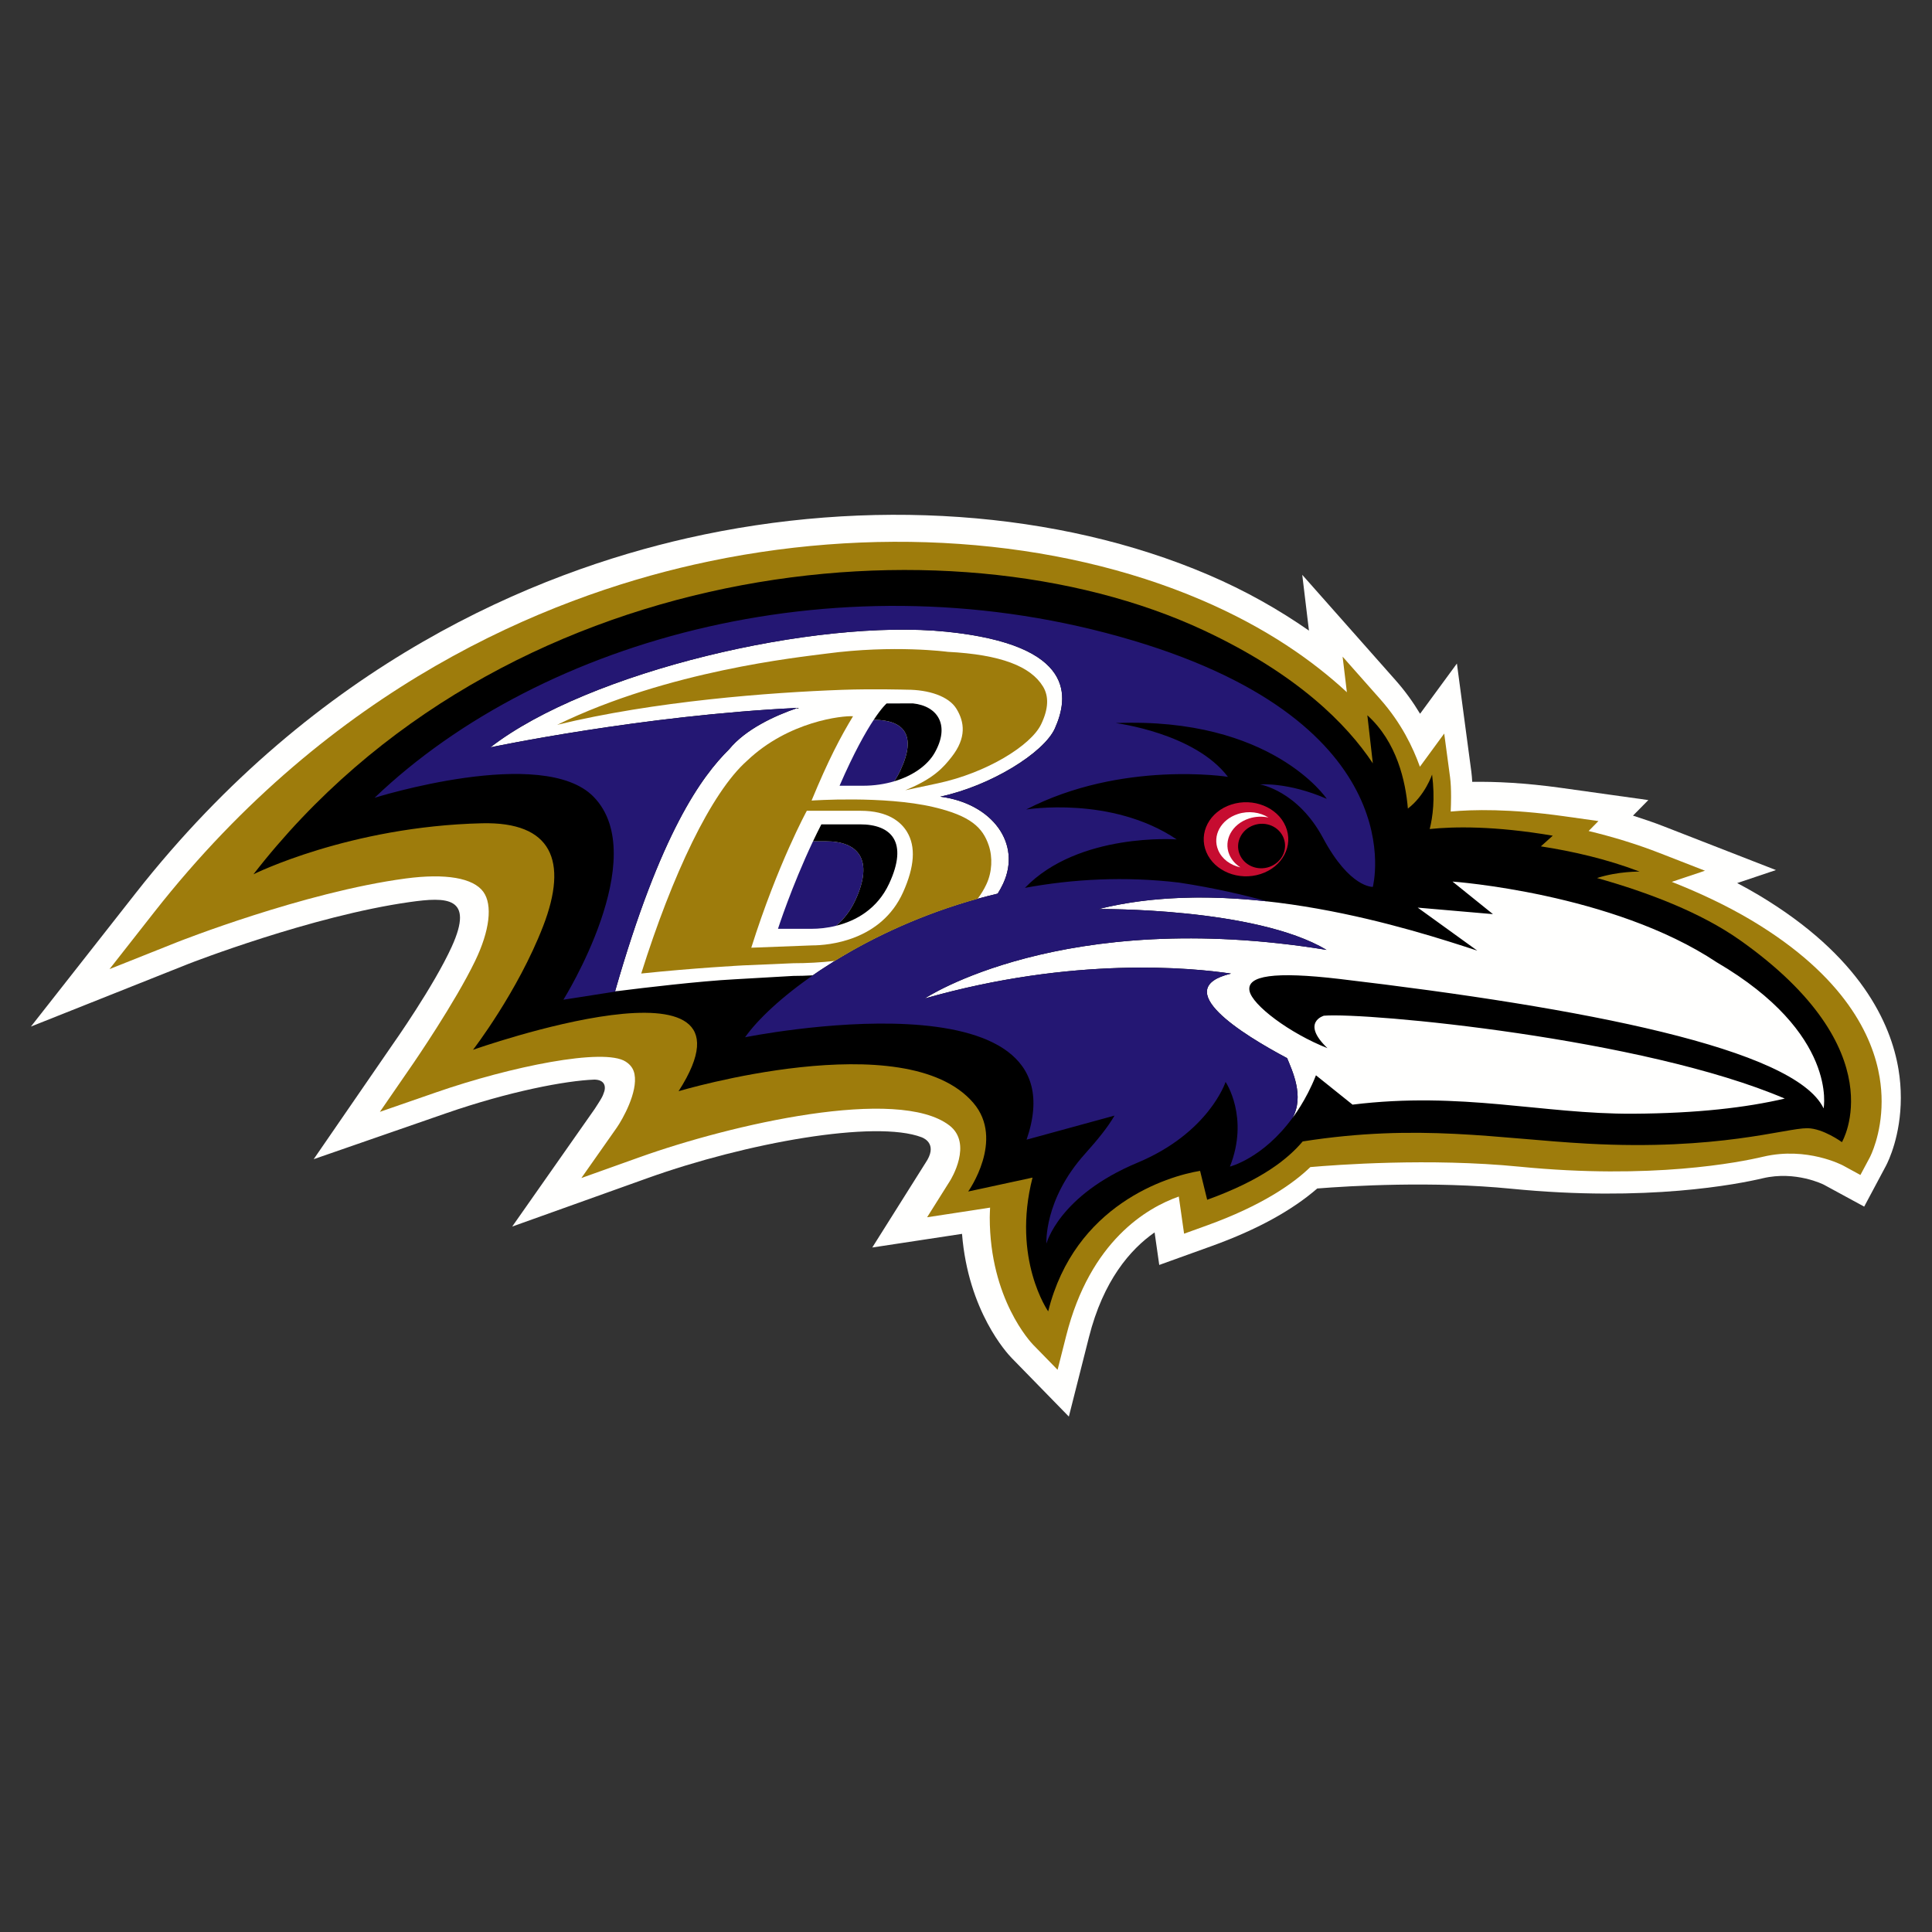
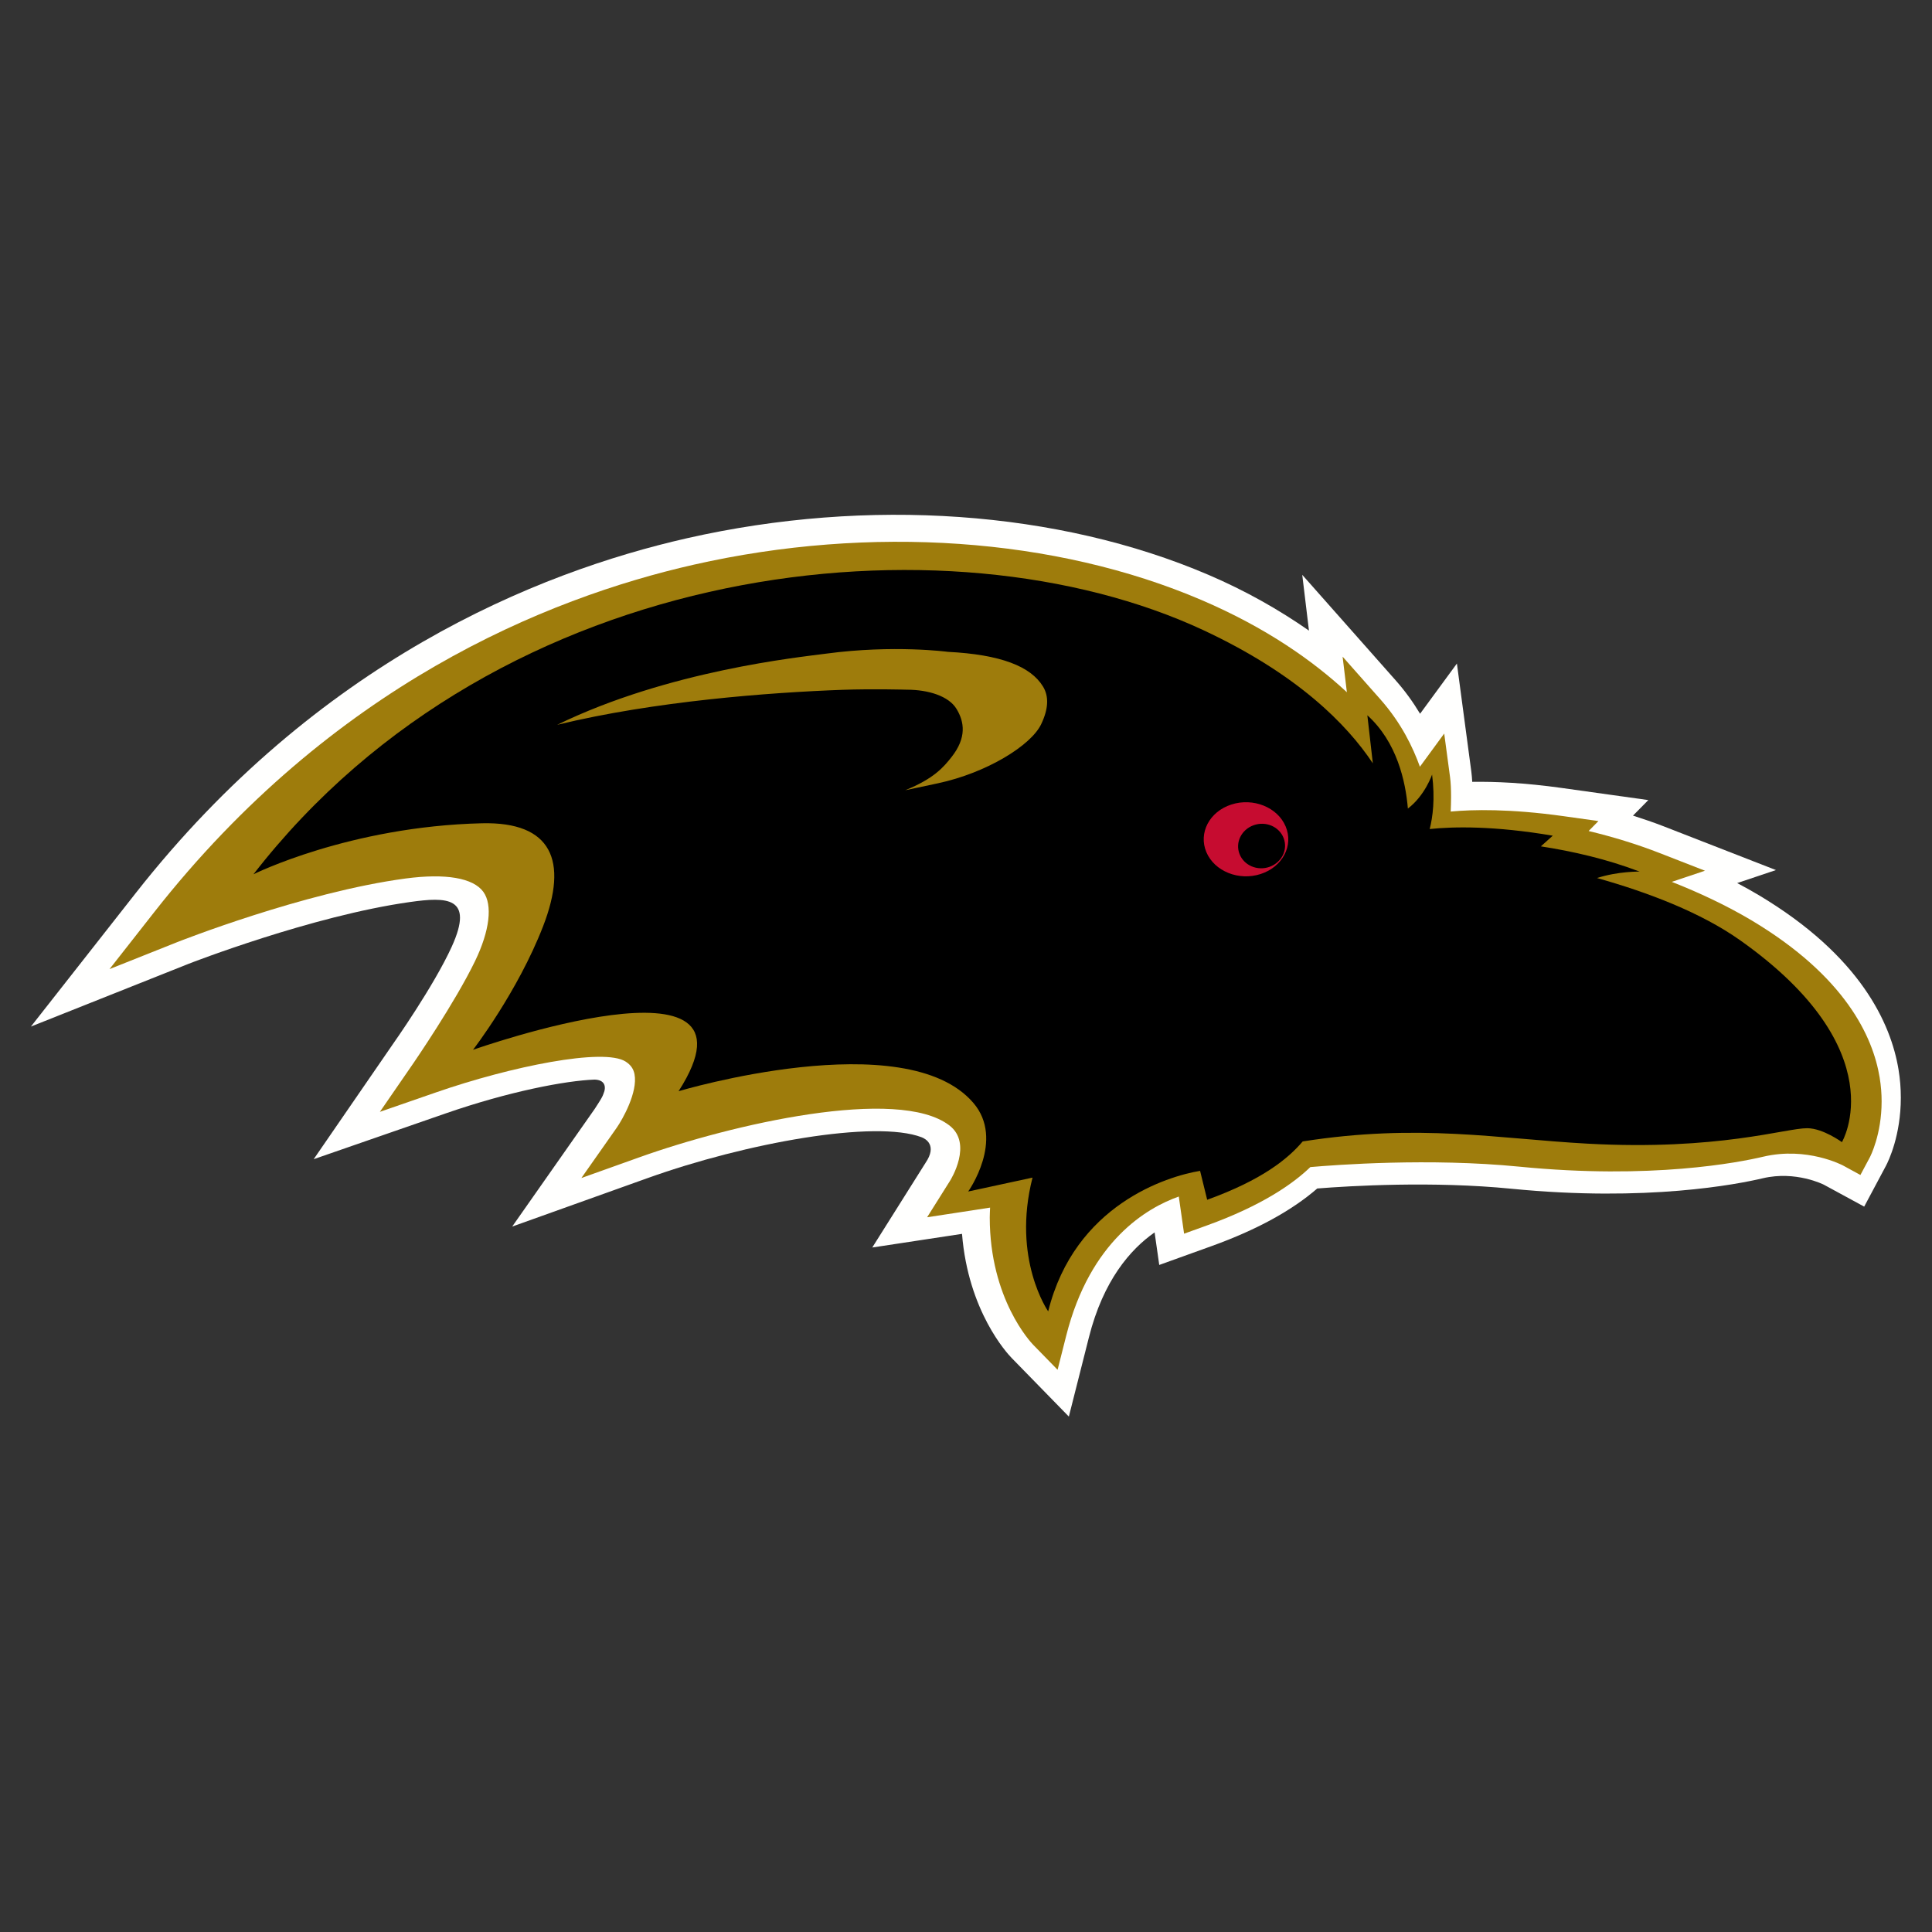
<svg xmlns="http://www.w3.org/2000/svg" width="500" height="500" viewBox="0 0 500 500" fill="none">
  <rect x="0" y="0" width="500" height="500" fill="#333333" stroke="none" />
  <path d="M491.341 276.819C489.381 264.903 481.522 247.402 455.159 231.656C453.378 230.592 451.508 229.556 449.581 228.537C454.513 226.88 459.611 225.17 459.611 225.17L430.394 213.79C427.893 212.815 425.271 211.938 422.616 211.085L426.584 207.06L404.181 203.925C394.5 202.568 386.865 202.256 381.014 202.341C380.957 201.399 380.884 200.53 380.786 199.75C380.786 199.742 377.045 171.722 377.045 171.722C377.045 171.722 368.377 183.545 367.515 184.719C365.673 181.653 363.583 178.769 361.184 176.06C361.184 176.056 337.021 148.763 337.021 148.763C337.021 148.763 337.985 156.792 338.757 163.201C330.922 157.742 322.307 152.865 312.776 148.783C273.898 132.127 224.734 128.667 177.883 139.275C138.696 148.153 82.116 171.299 35.123 231.136L8 265.674L48.825 249.428C49.15 249.298 80.665 237.024 106.08 233.446C115.558 232.11 122.815 232.004 116.924 244.972C112.281 255.207 101.734 270.145 101.624 270.295L81.181 299.996L115.281 288.169C131.683 282.471 146.405 279.664 153.85 279.4C156.509 279.449 156.997 281.203 156.159 283.112C155.919 283.774 155.781 284.119 153.939 286.946L132.557 317.431L167.629 304.881C193.081 295.759 226.543 289.752 238.513 294.321C239.489 294.691 242.652 296.368 239.517 300.961L225.742 322.852C225.742 322.852 246.079 319.769 248.97 319.323C250.568 339.313 260.606 350.214 261.843 351.473L276.618 366.61L281.806 346.112C285.53 331.361 292.548 323.323 298.809 318.945C298.809 318.953 300.012 327.368 300.012 327.368L313.71 322.433C325.225 318.274 334.34 313.279 340.902 307.58C349.583 306.894 370.79 305.631 391.16 307.645C426.269 311.113 449.818 306.451 456.202 304.936C464.74 302.917 471.937 306.561 472.014 306.601L482.451 312.271L488.082 301.711C488.749 300.444 491.932 293.852 491.932 284.08C491.932 281.659 491.737 279.214 491.338 276.814" fill="#FFFFFE" />
  <path d="M486.45 278.843C484.714 268.288 477.562 252.684 453.313 238.193C446.828 234.335 439.786 231.033 432.658 228.226L441.245 225.342L429.45 220.745C423.607 218.467 417.468 216.59 411.137 215.067C412.353 213.836 413.67 212.492 413.67 212.492L404.632 211.221C390.71 209.276 381.099 209.499 375.443 210.027C375.496 208.809 375.537 207.521 375.537 206.222C375.537 204.403 375.468 202.611 375.277 201.162L373.76 189.843C373.76 189.843 368.263 197.344 367.47 198.429C365.653 193.385 362.672 187.134 357.232 180.977L347.466 169.942L348.572 179.153C339.794 171.006 327.645 162.441 310.991 155.305C273.211 139.12 225.307 135.778 179.591 146.13C141.274 154.809 85.942 177.459 39.937 236.032L28.345 250.803L45.8 243.85C46.125 243.724 78.591 230.878 104.983 227.353C115.331 225.98 122.474 227.203 125.089 230.809C127.529 234.188 126.744 240.873 122.954 248.707C117.766 259.457 107.162 274.891 107.056 275.053L98.314 287.745L112.894 282.693C132.105 276.02 156.326 271.086 161.94 274.753C163.237 275.602 163.936 276.601 164.209 277.998C165.108 282.66 161.09 289.727 159.611 291.847L150.459 304.872L165.462 299.511C189.43 290.925 232.402 281.081 245.685 291.25C251.829 295.957 246.088 305.258 245.831 305.648L239.936 315.026L250.881 313.357L256.236 312.528C256.203 313.385 256.147 314.254 256.147 315.07C256.147 336.234 266.865 347.488 267.381 348.024L273.703 354.498L275.923 345.721C282.144 321.085 296.866 312.556 305.071 309.664C305.299 311.297 306.441 319.277 306.441 319.277L312.296 317.165C326.657 311.987 334.699 306.305 339.114 302.041C345.721 301.464 369.925 299.637 393.166 301.927C427.392 305.314 450.141 300.818 456.301 299.356C467.649 296.676 476.87 301.578 476.968 301.626L481.473 304.083L483.892 299.555C484.047 299.271 486.962 293.605 486.962 285.04C486.962 283.115 486.812 281.045 486.45 278.843Z" fill="#9E7C0C" />
  <path d="M450.301 243.308C440.177 236.156 426.54 230.953 413.31 227.233C418.819 225.454 424.337 225.572 424.337 225.572C415.86 222.335 407.008 220.312 398.775 219.037L401.857 216.275C386.777 213.708 376.25 213.903 370.005 214.553C370.79 211.466 371.428 206.751 370.623 200.456C370.623 200.456 368.793 205.882 364.358 209.253C363.773 202.211 361.52 192.024 353.868 185.112L355.287 197.544C348.546 187.403 335.718 174.435 311.465 163.103C245.537 132.322 129.367 143.99 65.598 226.262C65.598 226.262 90.396 213.883 124.752 213.062C142.752 212.64 147.126 222.708 140.568 239.676C133.973 256.73 122.414 271.692 122.414 271.692C122.414 271.692 200.161 244.172 175.616 282.402C175.616 282.402 234.307 264.844 251.912 285.44C260.097 294.997 250.566 308.363 250.566 308.363L267.216 304.765C261.817 325.888 271.27 339.38 271.27 339.38C278.141 311.766 302.101 304.411 310.583 303.018L312.417 310.499C326.631 305.365 333.316 299.903 337.137 295.403C367.237 290.676 387.676 294.717 410.88 295.98C444.679 297.824 462.15 291.943 467.733 291.98C471.831 292.017 476.69 295.587 476.69 295.587C476.69 295.587 490.738 271.901 450.303 243.308" fill="black" />
-   <path d="M422.555 288.231C399.152 288.345 378.302 282.395 350.036 285.879L340.567 278.284C338.01 284.843 334.501 289.303 334.501 289.303C337.624 283.723 334.432 277.094 333.11 273.849C321.465 267.663 302.409 255.828 318.595 251.966C308.512 250.463 277.794 247.433 239.307 258.411C239.307 258.411 274.887 234.672 343.312 245.829C324.825 234.806 284.316 235.261 284.316 235.261C321.23 226.042 365.78 240.622 382.319 246.024L366.905 234.892L386.376 236.577L375.91 228.15C375.91 228.15 417.333 231.086 444.294 249.042C475.804 267.481 471.946 286.842 471.946 286.842C464.554 271.376 409.856 260.808 346.657 253.352C329.78 251.37 322.652 252.471 323.364 256.406C324.039 260.11 333.781 267.425 343.539 271.263C336.562 264.57 342.624 262.864 342.624 262.864C353.716 261.958 425.32 268.656 461.892 284.312C451.983 286.623 439.387 288.138 422.555 288.231ZM213.196 250.504C212.838 250.731 212.468 250.971 212.11 251.211C211.716 251.491 211.317 251.759 210.923 252.027L210.35 252.417C208.634 252.51 206.943 252.567 205.296 252.567L190.134 253.44C181.132 253.899 165.938 255.723 160.884 256.364L159.176 256.571C170.955 215.392 181.587 200.958 188.706 193.899C192.939 188.741 200.424 185.244 206.425 183.205C166.104 185.126 126.905 193.415 126.905 193.415C152.256 173.762 211.036 160.03 244.921 163.482C278.802 166.938 276.496 180.666 273.012 188.496C270.19 194.824 256.35 203.401 243.335 206.171C256.809 207.926 264.441 218.315 259.615 228.687C259.2 229.576 258.721 230.437 258.208 231.266C243.827 234.678 231.064 240.087 220.591 245.997C220.225 246.212 219.863 246.423 219.497 246.631C219.009 246.915 218.517 247.2 218.033 247.488L216.919 248.15C216.464 248.426 216.016 248.706 215.573 248.983C215.203 249.219 213.613 250.226 213.194 250.502L213.196 250.504Z" fill="#FFFFFE" />
-   <path d="M293.159 165.743C366.373 187.569 355.285 229.523 355.285 229.523C355.285 229.523 349.373 229.897 342.4 216.876C335.817 204.586 326.092 203.01 326.092 203.01C326.092 203.01 333.276 202.348 343.364 206.738C343.364 206.738 329.19 185.497 288.727 187.134C288.727 187.134 309.138 189.644 317.782 201.044C317.782 201.044 290.293 196.719 265.568 209.5C265.568 209.5 287.621 205.857 304.535 217.241C304.535 217.241 279.172 215.344 265.251 229.779C277.64 227.492 291.073 226.749 305.145 228.414C314.354 229.811 322.185 231.675 327.946 233.276C313.614 231.696 298.412 231.741 284.315 235.262C284.315 235.262 324.823 234.807 343.311 245.83C274.887 234.673 239.306 258.412 239.306 258.412C277.793 247.434 308.511 250.464 318.594 251.967C302.408 255.829 321.464 267.664 333.109 273.85C334.43 277.095 337.622 283.723 334.504 289.296C326.852 299.783 318.302 301.915 318.302 301.915C323.364 289.13 317.18 280 317.18 280C317.18 280 312.899 293.175 294.334 300.924C273.976 309.437 270.817 321.852 270.817 321.852C270.817 321.852 270.077 310.504 280.835 298.568C284.291 294.718 286.832 291.517 288.438 288.715L265.677 294.945C280.944 250.615 192.825 268.444 192.825 268.444C196.065 263.855 202.315 257.937 210.922 252.028C211.316 251.76 211.715 251.492 212.109 251.212C212.467 250.972 212.837 250.733 213.195 250.505C213.614 250.229 214.033 249.953 214.459 249.689L215.573 248.986C216.016 248.71 216.463 248.43 216.919 248.153L218.033 247.491C218.517 247.203 219.009 246.918 219.497 246.634C219.863 246.427 220.225 246.216 220.591 246C231.065 240.091 243.827 234.681 258.208 231.269C258.72 230.44 259.2 229.579 259.615 228.69C264.441 218.317 256.81 207.928 243.335 206.174C256.35 203.404 270.19 194.826 273.012 188.499C276.496 180.669 278.802 166.941 244.921 163.485C211.036 160.033 152.256 173.764 126.905 193.418C126.905 193.418 166.104 185.129 206.425 183.208C200.424 185.247 192.939 188.744 188.706 193.902C181.587 200.961 170.954 215.395 159.176 256.574L160.884 256.367L145.804 258.727C145.804 258.727 168.861 221.894 153.643 206.229C140.559 192.757 96.941 206.469 96.941 206.469C140.271 165.018 218.339 143.444 293.159 165.745V165.743ZM216.375 239.592C214.082 240.173 211.866 240.376 210 240.376H201.34C201.34 240.376 204.816 229.548 210.407 217.725H213.802C221.873 217.725 226.349 222.258 221.324 233.069C220.039 235.827 218.319 237.951 216.376 239.592H216.375ZM231.406 202.207C228.962 202.93 226.246 203.348 223.352 203.348H217.278C221.039 194.697 224.044 189.417 226.129 186.274C234.041 186.343 237.257 190.287 233.069 199.266C232.545 200.403 231.983 201.374 231.406 202.206V202.207Z" fill="#241773" />
  <path d="M233.07 199.266C232.546 200.403 231.984 201.374 231.407 202.206C236.258 200.764 240.01 198.084 241.856 194.887C245.914 187.808 242.803 182.731 236.257 182.037L229.455 182.057C229.455 182.057 228.28 183.024 226.129 186.273C234.041 186.342 237.257 190.286 233.069 199.265M221.323 233.068C220.038 235.826 218.318 237.95 216.375 239.591C221.506 238.324 227.052 235.253 230.105 228.69C235.139 217.874 230.654 213.342 222.591 213.342H212.565C211.817 214.808 211.093 216.274 210.406 217.724H213.801C221.872 217.724 226.348 222.257 221.323 233.068Z" fill="black" />
  <path d="M269.923 177.663C266.756 172.468 259.022 169.394 245.292 168.695C245.292 168.695 231.391 166.811 213.802 169.162C206.841 170.092 173.005 173.532 144.194 187.581C169.39 181.452 199.168 179.206 218.022 178.524C225.95 178.244 234.66 178.492 234.66 178.492C240.299 178.492 245.528 180.157 247.533 183.443C249.611 186.842 250.184 190.92 246.277 195.899C244.126 198.645 241.601 201.536 234.271 204.517L242.72 202.718C255.349 200.021 266.81 192.934 269.445 187.439C271.368 183.426 271.478 180.21 269.925 177.663" fill="#9E7C0C" />
-   <path d="M208.805 209.83H222.718C229.898 209.83 233.2 212.77 234.712 215.248C237.082 219.127 236.66 224.354 233.724 230.901C228.06 243.528 214.338 244.665 210.219 244.665L194.431 245.266C201.274 223.578 208.805 209.83 208.805 209.83ZM216.042 248.686C226.085 242.496 238.652 236.603 253.001 232.611C253.908 231.405 254.688 230.129 255.31 228.781C256.753 225.69 256.92 221.848 255.891 218.81C254.342 214.2 251.256 211.13 241.53 208.855C228.731 205.87 210.036 207.186 210.036 207.186C214.338 196.752 217.55 190.652 220.766 185.364C218.001 185.185 204.059 186.664 193.354 196.866C184.031 205.098 173.96 226.482 165.95 251.947C179.729 250.501 192.22 249.847 192.22 249.847L205.32 249.282C208.764 249.282 212.386 249.095 216.042 248.685V248.686Z" fill="#9E7C0C" />
  <path d="M332.724 213.879C334.822 218.842 331.931 224.353 326.263 226.193C320.599 228.037 314.301 225.494 312.203 220.531C310.105 215.564 313 210.044 318.664 208.213C324.324 206.373 330.626 208.908 332.724 213.879ZM332.208 216.905C331.07 213.928 327.593 212.433 324.434 213.571C321.283 214.696 319.636 218.018 320.779 220.991C321.922 223.972 325.398 225.463 328.557 224.338C331.716 223.205 333.355 219.879 332.208 216.906V216.905Z" fill="#C60C30" />
-   <path d="M318.152 221.177C316.574 217.449 318.855 213.257 323.234 211.832C324.925 211.284 326.678 211.223 328.28 211.576C326.093 210.195 323.129 209.765 320.352 210.67C315.961 212.091 313.684 216.275 315.27 220.028C316.238 222.327 318.45 223.923 321.027 224.475C319.758 223.675 318.738 222.554 318.152 221.177Z" fill="#FFFFFE" />
</svg>